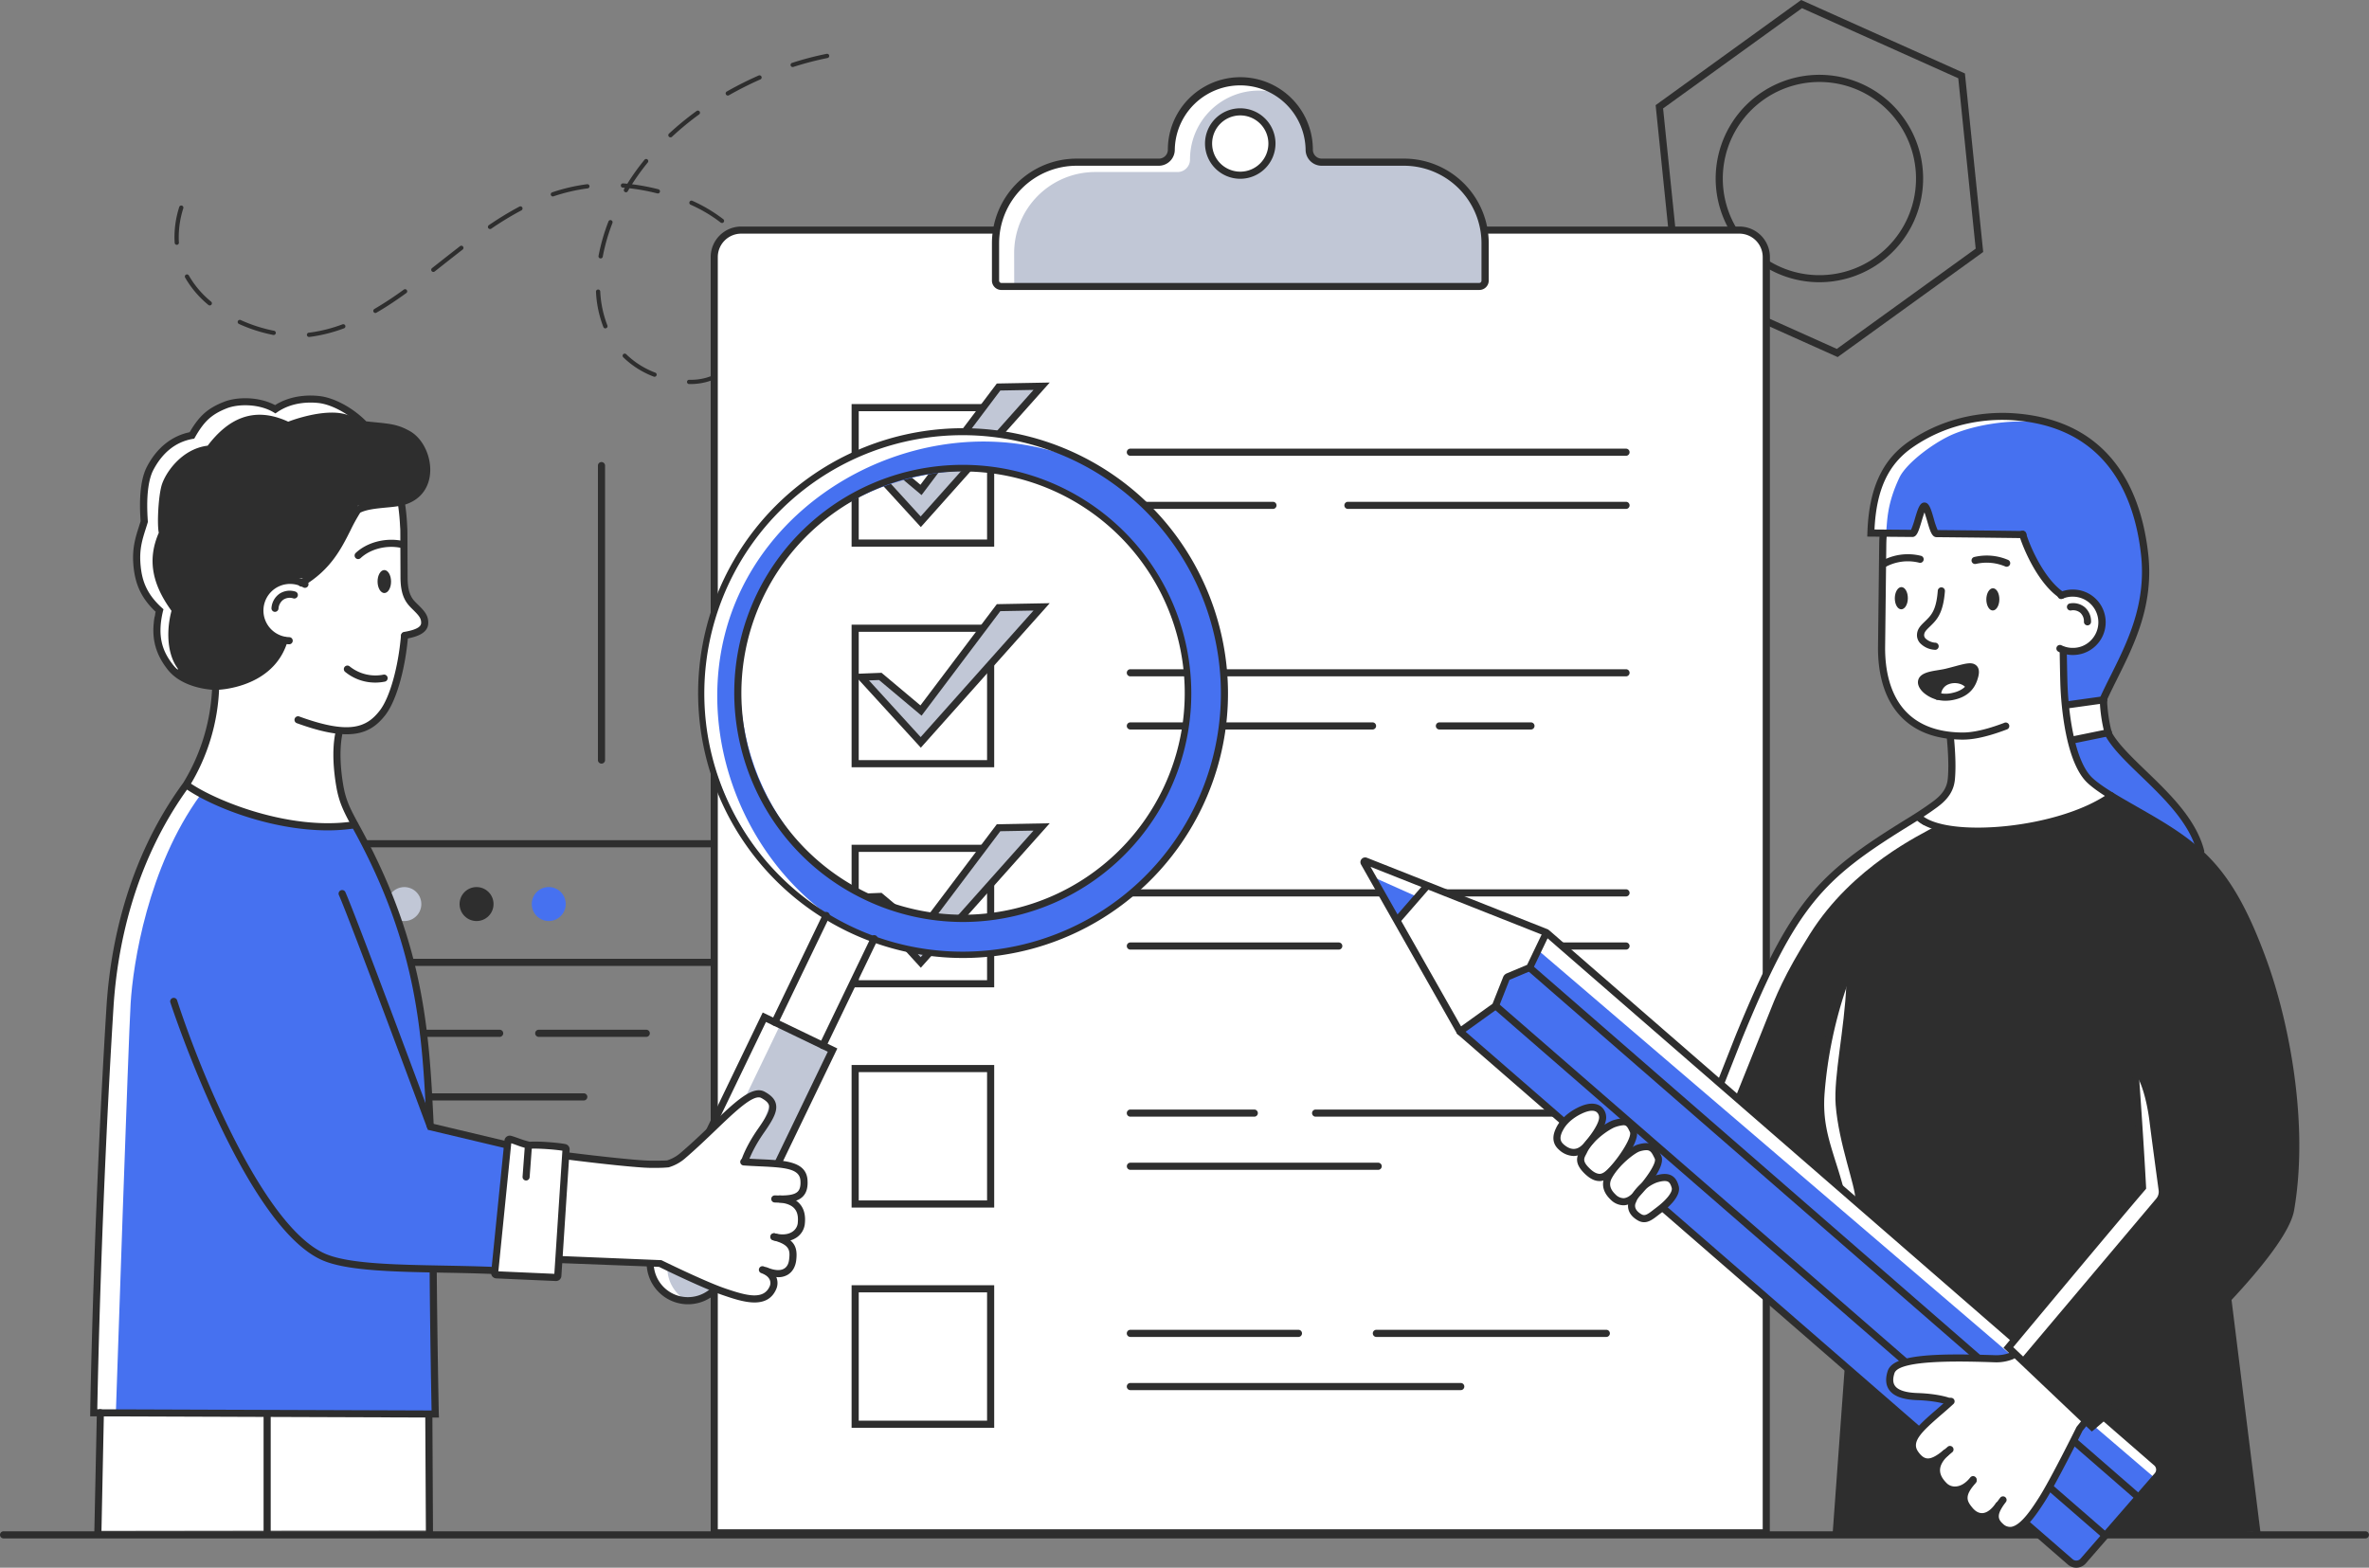
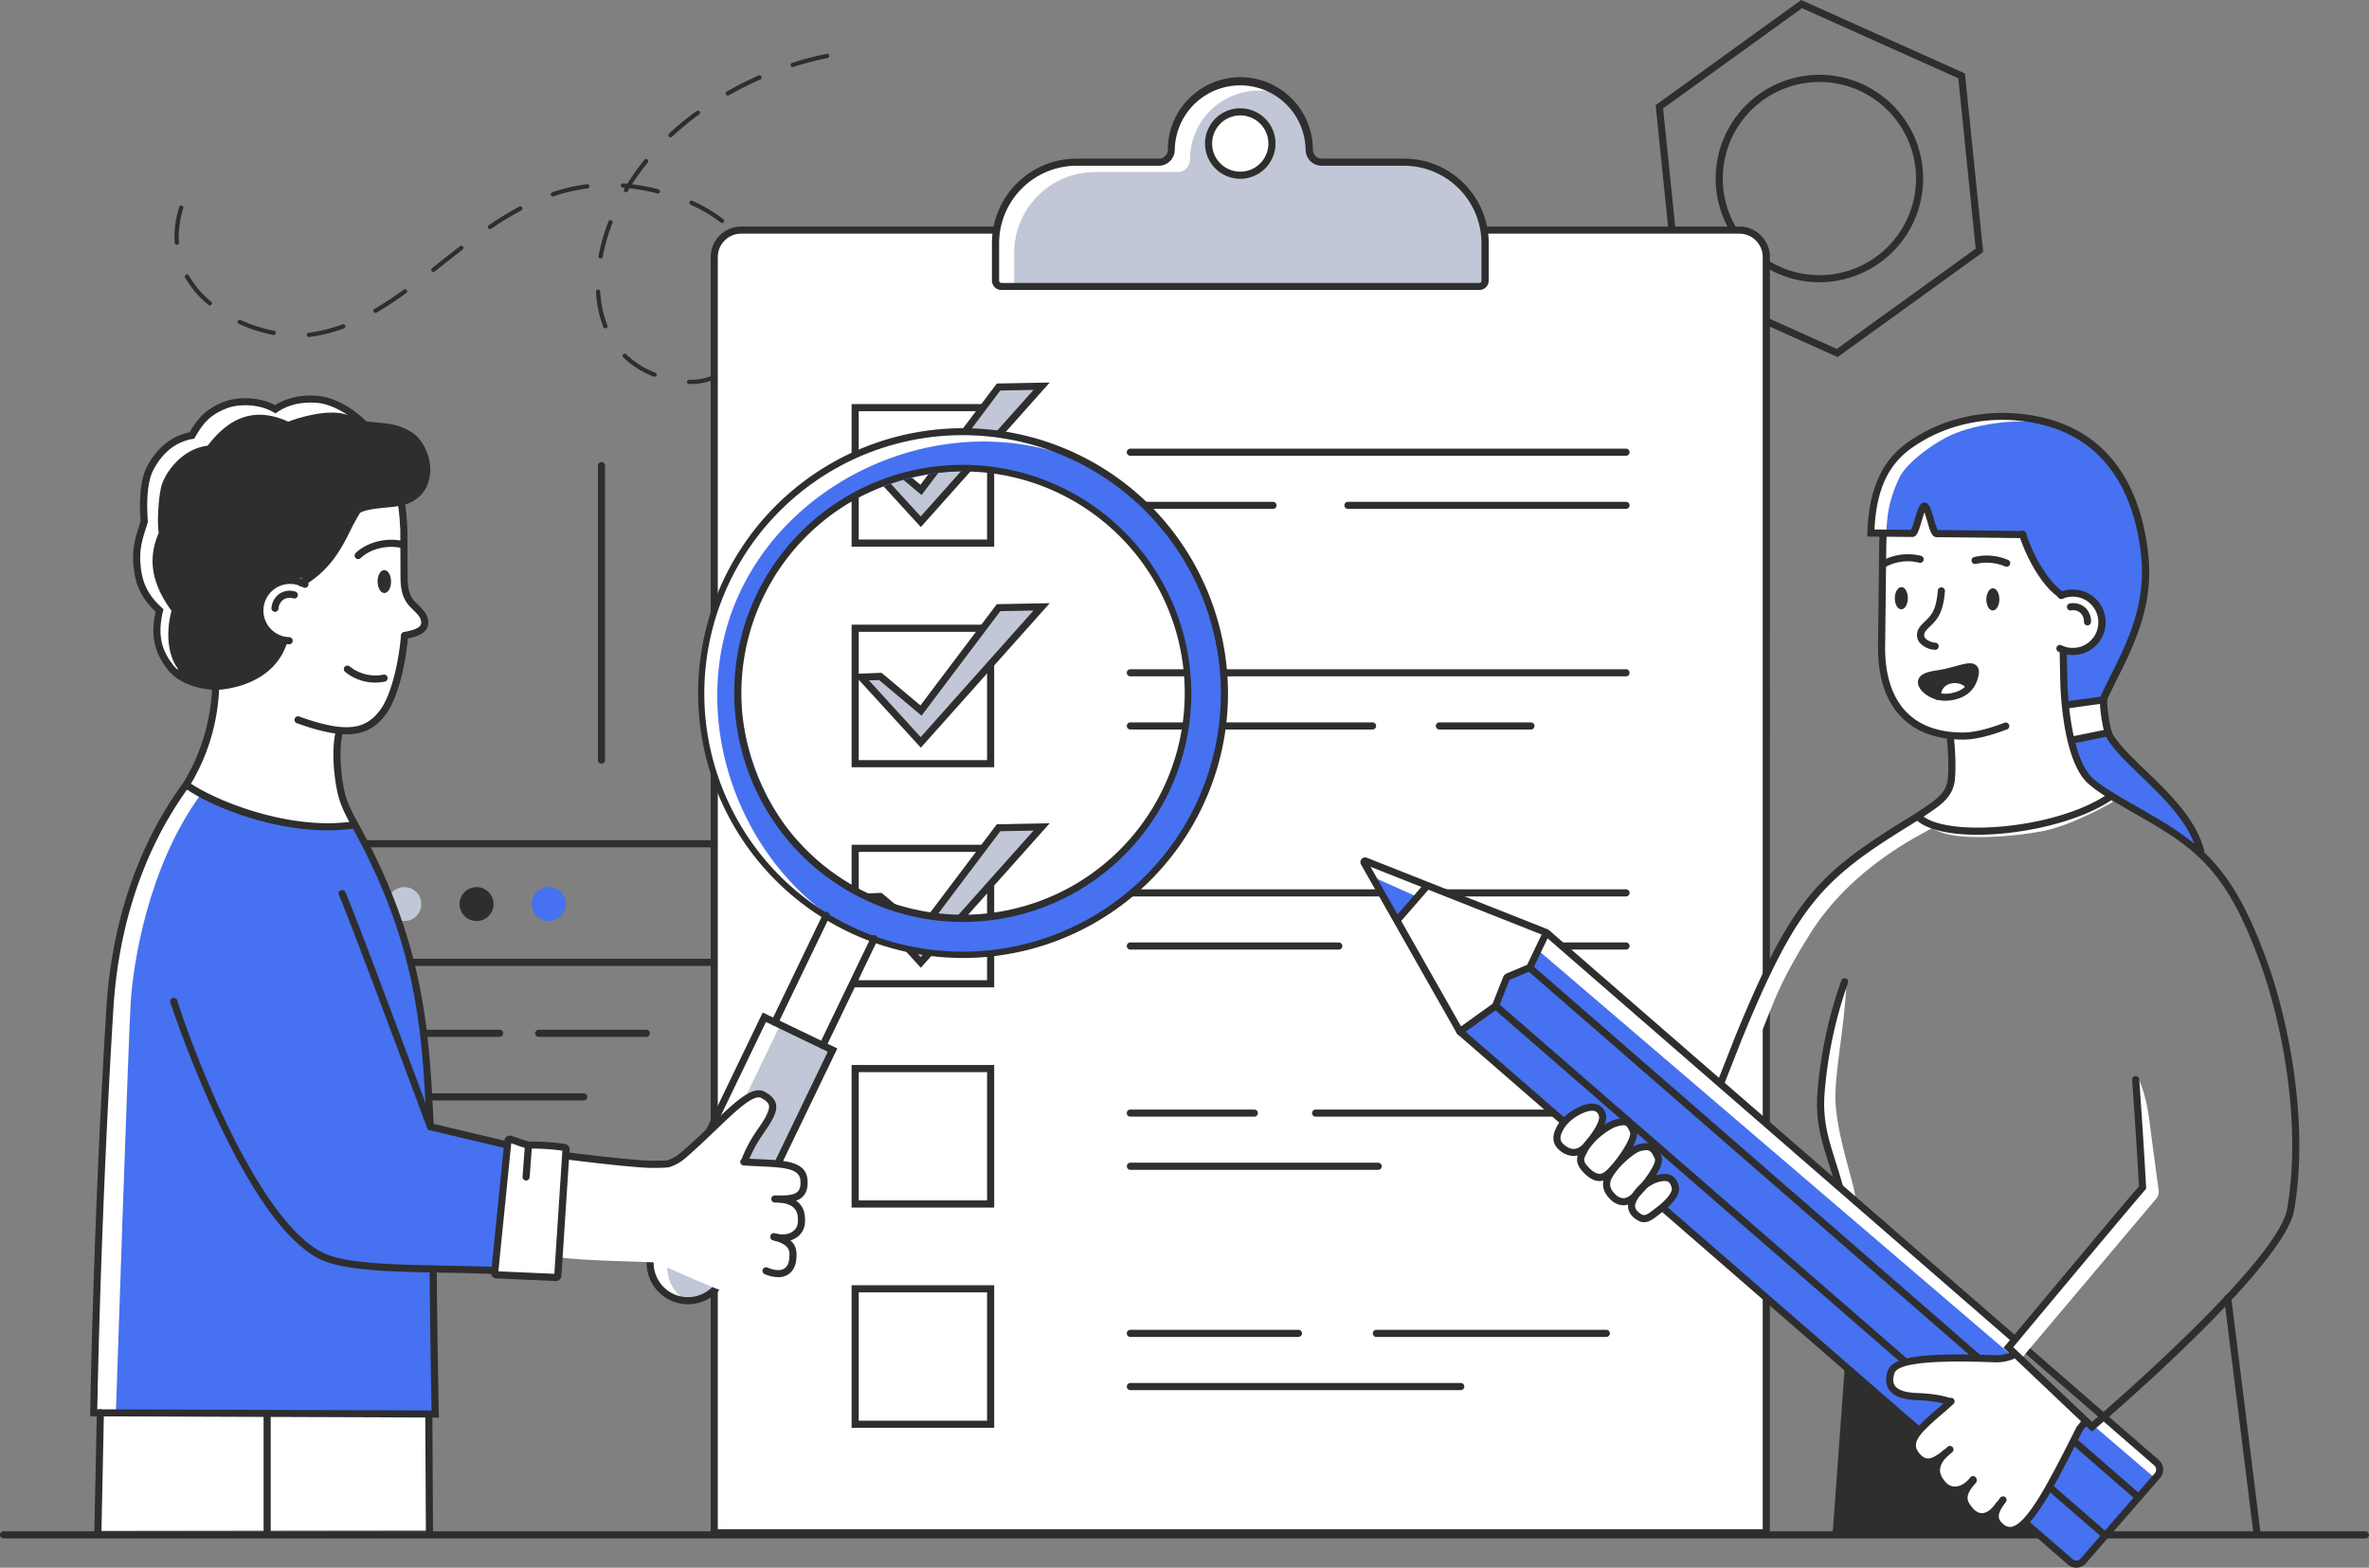
<svg xmlns="http://www.w3.org/2000/svg" viewBox="0 0 1329.02 879.63">
  <rect x="0" y="0" width="1329.02" height="879.63" fill="#808080" stroke="none" />
  <defs>
    <style>.cls-1{fill:#2e2e2e;}.cls-2{fill:#4671f0;}.cls-3{fill:#fff;}.cls-4{fill:#c1c7d6;}</style>
  </defs>
  <g id="图层_2" data-name="图层 2">
    <g id="illustration">
      <g id="scene_6" data-name="scene 6">
        <path class="cls-1" d="M362.56,581.79H302.24a2,2,0,0,1,0-4h60.32a2,2,0,0,1,0,4Z" />
        <path class="cls-1" d="M280.31,581.79H212.85a2,2,0,1,1,0-4h67.46a2,2,0,0,1,0,4Z" />
        <path class="cls-1" d="M327.5,617.47H212.85a2,2,0,1,1,0-4H327.5a2,2,0,0,1,0,4Z" />
        <circle class="cls-1" cx="267.35" cy="507.27" r="9.53" transform="translate(-280.39 337.62) rotate(-45)" />
        <circle class="cls-2" cx="307.83" cy="507.27" r="9.53" transform="translate(-59.67 41.41) rotate(-7.02)" />
        <path class="cls-1" d="M415.27,542H189.75a2,2,0,0,1,0-4H415.27a2,2,0,1,1,0,4Z" />
        <path class="cls-1" d="M517.76,862.07a2,2,0,0,1-2-2V475.44H130.6v172a2,2,0,0,1-4,0v-176H519.76V860.08A2,2,0,0,1,517.76,862.07Z" />
        <path class="cls-1" d="M387.64,215.49h-1.07a1.2,1.2,0,0,1,.08-2.4A31.47,31.47,0,0,0,404.89,208a1.2,1.2,0,0,1,1.26,2A34.6,34.6,0,0,1,387.64,215.49Zm-20.46-4.09a1.12,1.12,0,0,1-.43-.08,49.69,49.69,0,0,1-17.11-10.86,1.19,1.19,0,1,1,1.67-1.7,47.37,47.37,0,0,0,16.3,10.33,1.19,1.19,0,0,1-.43,2.31Zm52.19-15.29a1.14,1.14,0,0,1-.63-.18,1.2,1.2,0,0,1-.38-1.65,51.42,51.42,0,0,0,7-18.07,1.18,1.18,0,0,1,1.39-1,1.21,1.21,0,0,1,1,1.39,54.15,54.15,0,0,1-7.3,18.91A1.21,1.21,0,0,1,419.37,196.11Zm-246-7.05a1.19,1.19,0,0,1-1.19-1.07,1.2,1.2,0,0,1,1.06-1.32c.69-.07,1.36-.15,2-.26a83.08,83.08,0,0,0,17-4.46,1.2,1.2,0,0,1,.84,2.24,86.51,86.51,0,0,1-17.44,4.59c-.7.11-1.41.2-2.14.28Zm-19.85-1.12a.93.93,0,0,1-.23,0,86.58,86.58,0,0,1-19.21-6.16,1.2,1.2,0,1,1,1-2.18,84.62,84.62,0,0,0,18.68,6,1.19,1.19,0,0,1-.23,2.36Zm186.09-3.68a1.2,1.2,0,0,1-1.11-.75,63,63,0,0,1-4.15-19.81,1.19,1.19,0,0,1,1.13-1.25,1.18,1.18,0,0,1,1.26,1.13,60.78,60.78,0,0,0,4,19,1.18,1.18,0,0,1-.67,1.55A1.11,1.11,0,0,1,339.62,184.26Zm-129-8.64a1.2,1.2,0,0,1-.61-2.23,197,197,0,0,0,16.55-10.9,1.21,1.21,0,0,1,1.67.27,1.19,1.19,0,0,1-.27,1.67c-6.06,4.39-11.54,8-16.74,11A1.2,1.2,0,0,1,210.6,175.62Zm-92.93-4.24a1.2,1.2,0,0,1-.76-.27,55.91,55.91,0,0,1-13.11-15.44,1.2,1.2,0,0,1,2.08-1.18,53.47,53.47,0,0,0,12.56,14.78,1.19,1.19,0,0,1,.15,1.69A1.18,1.18,0,0,1,117.67,171.38ZM426.3,157.81a1.19,1.19,0,0,1-1.17-1A50.82,50.82,0,0,0,417.64,139a1.19,1.19,0,1,1,2-1.32,53.13,53.13,0,0,1,7.84,18.69,1.21,1.21,0,0,1-.93,1.42Zm-183.19-5.23a1.18,1.18,0,0,1-.94-.46,1.2,1.2,0,0,1,.2-1.68l4.21-3.32c3.81-3,7.64-6,11.51-9a1.2,1.2,0,0,1,1.67.22,1.19,1.19,0,0,1-.22,1.68c-3.85,3-7.67,6-11.48,9l-4.21,3.32A1.15,1.15,0,0,1,243.11,152.58ZM337,145a.82.82,0,0,1-.22,0,1.19,1.19,0,0,1-1-1.39,109.36,109.36,0,0,1,5.57-19.35,1.18,1.18,0,0,1,1.55-.68,1.2,1.2,0,0,1,.68,1.55A107.06,107.06,0,0,0,338.15,144,1.19,1.19,0,0,1,337,145ZM99.14,137.37A1.19,1.19,0,0,1,98,136.26c-.08-1.11-.12-2.25-.12-3.39a56.14,56.14,0,0,1,2.67-16.71,1.17,1.17,0,0,1,1.49-.79,1.2,1.2,0,0,1,.79,1.5,54,54,0,0,0-2.56,16c0,1.09,0,2.16.11,3.22a1.2,1.2,0,0,1-1.11,1.28Zm175.79-8.85a1.19,1.19,0,0,1-.67-2.18,178.24,178.24,0,0,1,17.14-10.42,1.18,1.18,0,0,1,1.61.5,1.2,1.2,0,0,1-.5,1.62,178.56,178.56,0,0,0-16.91,10.27A1.18,1.18,0,0,1,274.93,128.52ZM405,125.09a1.2,1.2,0,0,1-.74-.25,82.29,82.29,0,0,0-16.88-10,1.2,1.2,0,0,1,1-2.18A85.18,85.18,0,0,1,405.77,123a1.2,1.2,0,0,1-.73,2.14Zm-94.83-14.85a1.21,1.21,0,0,1-1.14-.82,1.19,1.19,0,0,1,.76-1.51,102.07,102.07,0,0,1,19.59-4.55,1.23,1.23,0,0,1,1.33,1,1.18,1.18,0,0,1-1,1.34,100.62,100.62,0,0,0-19.13,4.44A1.06,1.06,0,0,1,310.21,110.24Zm58.87-1.72a1,1,0,0,1-.29,0,114.75,114.75,0,0,0-15.6-2.88c-.34.57-.69,1.15-1,1.73a1.2,1.2,0,0,1-2.07-1.2l.46-.8-1.21-.09a1.2,1.2,0,0,1,.18-2.39c.8.06,1.61.13,2.41.21a129.21,129.21,0,0,1,9.64-13.44,1.18,1.18,0,0,1,1.68-.18,1.2,1.2,0,0,1,.17,1.69,125,125,0,0,0-8.84,12.22,118.92,118.92,0,0,1,14.79,2.81,1.2,1.2,0,0,1-.3,2.36Zm7.08-31.46a1.18,1.18,0,0,1-.87-.38,1.21,1.21,0,0,1,.06-1.7,168.11,168.11,0,0,1,15.52-12.73,1.2,1.2,0,0,1,1.41,1.94A161.82,161.82,0,0,0,377,76.74,1.21,1.21,0,0,1,376.16,77.06Zm32.17-23.45a1.2,1.2,0,0,1-.59-2.24,194.71,194.71,0,0,1,17.91-9,1.2,1.2,0,0,1,1.58.62,1.19,1.19,0,0,1-.61,1.57,195,195,0,0,0-17.69,8.91A1.2,1.2,0,0,1,408.33,53.61Zm36.44-16a1.19,1.19,0,0,1-.37-2.33,176.45,176.45,0,0,1,19.42-5.08,1.21,1.21,0,0,1,1.4.94,1.19,1.19,0,0,1-.93,1.41,176.75,176.75,0,0,0-19.16,5A1.13,1.13,0,0,1,444.77,37.57Z" />
        <path class="cls-1" d="M1030.94,200.35l-91.88-41.21L928.82,59l81.63-59,91.88,41.22,10.25,100.17ZM942.8,156.44l87.67,39.33,77.9-56.26-9.77-95.6L1010.92,4.58,933,60.84Z" />
        <path class="cls-1" d="M1020.61,158.36A58.19,58.19,0,1,1,1073.78,124h0A58.27,58.27,0,0,1,1020.61,158.36ZM1020.78,46a54.2,54.2,0,1,0,49.37,76.38h0A54.2,54.2,0,0,0,1020.78,46Z" />
        <path class="cls-3" d="M976.43,129.11H416.48a15.12,15.12,0,0,0-15.12,15.12V860.08H991.55V144.23A15.12,15.12,0,0,0,976.43,129.11Z" />
        <path class="cls-1" d="M992.88,862.07H398.7V144.23a17.14,17.14,0,0,1,17.12-17.12h560a17.14,17.14,0,0,1,17.11,17.12Zm-590.19-4h586.2V144.23a13.14,13.14,0,0,0-13.12-13.13H415.82a13.14,13.14,0,0,0-13.13,13.13Z" />
        <path class="cls-1" d="M912.2,379.51H634.14a2,2,0,0,1,0-4H912.2a2,2,0,1,1,0,4Z" />
        <path class="cls-1" d="M557.75,306.73h-80v-80h80Zm-76-4h72v-72h-72Z" />
        <polygon class="cls-4" points="560.23 217.21 516.68 274.92 493.87 255.75 483.13 256.18 516.57 292.77 584.38 216.76 560.23 217.21" />
        <path class="cls-1" d="M516.59,295.75l-37.82-41.39,15.79-.63L516.36,272l42.86-56.81,29.69-.55ZM487.5,258l29,31.78,63.31-71-18.63.34L517,277.79l-23.83-20Z" />
        <path class="cls-1" d="M557.75,430.51h-80v-80h80Zm-76-4h72v-72h-72Z" />
        <polygon class="cls-4" points="560.23 340.98 516.68 398.69 493.87 379.53 483.13 379.96 516.57 416.55 584.38 340.54 560.23 340.98" />
        <path class="cls-1" d="M516.59,419.53l-37.82-41.39,15.79-.63,21.8,18.3L559.22,339l29.69-.55ZM487.5,381.78l29,31.8,63.31-71-18.63.34L517,401.57l-23.83-20Z" />
        <path class="cls-1" d="M557.75,554h-80V474h80Zm-76-4h72V478h-72Z" />
        <polygon class="cls-4" points="560.23 464.47 516.68 522.18 493.87 503.01 483.13 503.44 516.57 540.03 584.38 464.02 560.23 464.47" />
        <path class="cls-1" d="M516.59,543l-37.82-41.39,15.79-.63,21.8,18.31,42.86-56.8,29.69-.56ZM487.5,505.27l29,31.79,63.31-71-18.63.34L517,525.05l-23.83-20Z" />
        <path class="cls-1" d="M912.2,255.74H634.14a2,2,0,0,1,0-4H912.2a2,2,0,1,1,0,4Z" />
        <path class="cls-1" d="M714.13,285.56h-80a2,2,0,0,1,0-4h80a2,2,0,0,1,0,4Z" />
        <path class="cls-1" d="M770,409.33H634.14a2,2,0,0,1,0-4H770a2,2,0,1,1,0,4Z" />
        <path class="cls-1" d="M557.75,677.57h-80v-80h80Zm-76-4h72v-72h-72Z" />
        <path class="cls-4" d="M734.48,84h0a38.69,38.69,0,0,0-38.69-38.69h0A38.69,38.69,0,0,0,657.11,84h0a7,7,0,0,1-7,7H604a45.49,45.49,0,0,0-45.49,45.48v21a3.27,3.27,0,0,0,3.28,3.27H829.84a3.26,3.26,0,0,0,3.27-3.27v-21A45.48,45.48,0,0,0,787.63,91H741.45A7,7,0,0,1,734.48,84Z" />
        <path class="cls-3" d="M568.94,142a45.48,45.48,0,0,1,45.48-45.48H660.6a7,7,0,0,0,7-7,38.61,38.61,0,0,1,51.14-36.6A38.63,38.63,0,0,0,657.11,84a7,7,0,0,1-7,7H604a45.49,45.49,0,0,0-45.49,45.48v21a3.27,3.27,0,0,0,3.28,3.27h7.19Z" />
        <path class="cls-1" d="M829.84,162.7H561.75a5.28,5.28,0,0,1-5.27-5.27v-21A47.53,47.53,0,0,1,604,89h46.17a5,5,0,0,0,5-5,40.68,40.68,0,0,1,81.36,0,5,5,0,0,0,5,5h46.18a47.53,47.53,0,0,1,47.48,47.48v21A5.28,5.28,0,0,1,829.84,162.7ZM604,93a43.53,43.53,0,0,0-43.49,43.49v21a1.28,1.28,0,0,0,1.28,1.28H829.84a1.28,1.28,0,0,0,1.28-1.28v-21A43.54,43.54,0,0,0,787.63,93H741.45a9,9,0,0,1-9-9,36.7,36.7,0,0,0-73.39,0,9,9,0,0,1-9,9Z" />
        <circle class="cls-3" cx="695.79" cy="80.54" r="17.77" transform="translate(22.14 272.4) rotate(-22.5)" />
        <path class="cls-1" d="M695.79,100.31a19.77,19.77,0,1,1,19.77-19.77A19.79,19.79,0,0,1,695.79,100.31Zm0-35.55a15.78,15.78,0,1,0,15.78,15.78A15.8,15.8,0,0,0,695.79,64.76Z" />
        <path class="cls-1" d="M912.2,285.56h-156a2,2,0,0,1,0-4h156a2,2,0,1,1,0,4Z" />
        <path class="cls-1" d="M858.87,409.33H807.52a2,2,0,1,1,0-4h51.35a2,2,0,1,1,0,4Z" />
        <path class="cls-1" d="M912.2,503H634.14a2,2,0,0,1,0-4H912.2a2,2,0,1,1,0,4Z" />
        <path class="cls-1" d="M912.2,532.82H793.1a2,2,0,0,1,0-4H912.2a2,2,0,1,1,0,4Z" />
        <path class="cls-1" d="M751.05,532.82H634.14a2,2,0,0,1,0-4H751.05a2,2,0,1,1,0,4Z" />
        <path class="cls-1" d="M912.2,626.57H738.07a2,2,0,0,1,0-4H912.2a2,2,0,1,1,0,4Z" />
        <path class="cls-1" d="M703.66,626.57H634.14a2,2,0,0,1,0-4h69.52a2,2,0,0,1,0,4Z" />
        <path class="cls-1" d="M773.17,656.4h-139a2,2,0,0,1,0-4h139a2,2,0,1,1,0,4Z" />
        <path class="cls-1" d="M557.75,801.15h-80v-80h80Zm-76-4h72v-72h-72Z" />
        <path class="cls-1" d="M728.43,750.16H634.14a2,2,0,0,1,0-4h94.29a2,2,0,1,1,0,4Z" />
        <path class="cls-1" d="M901.15,750.16h-129a2,2,0,0,1,0-4h129a2,2,0,0,1,0,4Z" />
        <path class="cls-1" d="M819.49,780H634.14a2,2,0,0,1,0-4H819.49a2,2,0,0,1,0,4Z" />
        <path class="cls-1" d="M337.44,428.47a2,2,0,0,1-2-2V261.26a2,2,0,1,1,4,0V426.48A2,2,0,0,1,337.44,428.47Z" />
        <path class="cls-1" d="M1327,863.21H2a2,2,0,0,1,0-4H1327a2,2,0,1,1,0,4Z" />
        <g id="person_10" data-name="person 10">
          <path class="cls-3" d="M1077,458s12.71-8.47,15-13.58,2-14,2.25-17.08S1092.8,413,1092.8,413s-15.83-4.81-21.31-8.3-11.59-14.86-12.71-22-2.68-6.9-2.65-14.25-.34-42-.34-42l1.12-27.78h16.32l6.61-13.71,6.85,14.83,47.73.87s12.59,24.3,18.07,29.41,7.84,2.94,7.84,2.94,11.85-1.67,17.08,7.41,2.86,15.69-1,18.81-18.94,7.1-18.94,7.1.5,30.66,2.12,39.38,2.1,20.1,11.27,29.61,14.53,14.63,14.53,14.63-22.81,13.33-40,16.51-41.13,4.68-53.59,1.44S1077,458,1077,458Z" />
          <path class="cls-2" d="M1078.32,283.93l-5.61,15.35-22.93-1s2.49-24.8,7-32.9,19.53-21,30.33-24.44,31-8.21,46.68-6.71,36.64,11.21,43.62,17.94,14.33,14.2,17.2,24.17,8.47,27.29,9.09,37.64-2,31.56-5.48,39.25-18.69,38.63-18.69,38.63l4.61,21.31s22.18,22.93,29.28,30.78,11.09,11.43,14.58,19a55.87,55.87,0,0,1,4.37,12.92s-18.82-12.34-27.54-18.32-23.68-12.46-30.29-18.45-12.58-15.55-13-26.09-3.91-37.34-3.91-37.34l.42-11.34s9.72,2.5,13.46-1.49,8.61-10.74,7.42-16.46-6.67-11.05-9.09-12-14.23-2-14.23-2-11.58-12-14.72-18-7.14-14.31-7.14-14.31l-48-1-5.24-15.2Z" />
          <path class="cls-3" d="M1065.57,268c4-8.38,19.86-20.07,30.33-24.44,12.28-5.14,31-8.21,46.68-6.72a64.78,64.78,0,0,1,8.34,1.43,78.24,78.24,0,0,0-17.48-4.08c-15.7-1.5-35.89,3.23-46.68,6.71s-25.85,16.34-30.33,24.44-7,32.9-7,32.9l8.69.38C1058.87,292.38,1058.38,283.24,1065.57,268Z" />
-           <path class="cls-1" d="M1198.13,605.57s2.36,32.16,3.85,60.57c-14.82,17.2-75.27,89.74-75.27,89.74l46.86,44.43s48.86-42,81.89-78.14c16.57-18.11,28.1-36.66,29.6-43.82.88-15.32,3.07-30.93,2.31-46.32-1.87-37.51-10.27-72.89-17.93-93.75-18-49.1-33.86-63.78-64.14-79.92-5.32-2.84-21.68-10.55-21.68-10.55s-32,14.7-45.78,16.7-31.06,2-40.54.66-16-2.66-16-2.66l-5.81-4.15s-26.59,17.11-35.89,23.76-30.91,31.9-33.9,35.72-22.6,47.52-22.6,47.52l-16.61,41.88L1042,674.68l64.63,56.18,30.55,26.75,66.87,57.92,8.9,8.54-30.41,37.39,83.24-2-8.26-69-11-86.56Z" />
          <path class="cls-3" d="M1035.82,552.31c-1.08,25.51-7.2,51.76-6,67.63,1.66,21.6,11.3,46.19,11,52.83-3.32.34-10.7-10.63-10.7-10.63s-8.22-25.24-8.73-39.54,6.14-44.87,6.14-44.87Z" />
          <path class="cls-1" d="M1044.28,738.64a2,2,0,0,1-2-2c0-11.71-5.59-44.27-11.45-67-1.66-6.46-3.37-11.88-5-17.12-4.19-13.25-7.51-23.72-6.2-39.93A246.51,246.51,0,0,1,1033,550.1a2,2,0,0,1,3.77,1.31,242.36,242.36,0,0,0-13.13,61.52c-1.25,15.44,2,25.57,6,38.41,1.6,5,3.41,10.76,5.1,17.32,5.91,23,11.54,56,11.56,68a2,2,0,0,1-2,2Z" />
          <polygon class="cls-1" points="1037.52 770.36 1030.11 860.08 1142 861.21 1037.52 770.36" />
          <path class="cls-3" d="M1160.25,395.27l18.32-1.81,2.74,17.45s-19.19,3.18-19.19,3S1158.88,398.08,1160.25,395.27Z" />
          <path class="cls-3" d="M991.46,571.17c4.86-12.28,9.21-23.66,23.93-47.11,23.92-38.13,62.7-55.93,69.9-60.15-3.9-.67-6.27-1.16-6.27-1.16l-5.81-4.15s-26.59,17.11-35.89,23.76S1010,514.06,1007,517.88s-26.16,47.72-26.16,47.72l-16.61,41.87,9.68,7.44S987.12,582.13,991.46,571.17Z" />
          <path class="cls-1" d="M1095.54,391.41c6.53-1.35,10.12-4.73,11.77-9.61,1.25-3.74,1.21-5.73-.44-6.63-2.08-1.15-7,.71-14.68,2.6-5.57,1.37-13.82,1.31-14.21,5.5C1077.64,386.87,1085.18,393.56,1095.54,391.41Z" />
          <path class="cls-3" d="M1104.34,384.5c-4.1-4-15.53-3.9-16.71,5.4C1094.64,391.18,1102.69,387.27,1104.34,384.5Z" />
          <path class="cls-1" d="M1091.49,393.18a18.55,18.55,0,0,1-12.27-4.45c-2.24-2-3.41-4.29-3.23-6.3.44-4.66,6.22-5.6,11.31-6.42,1.53-.25,3-.49,4.41-.83,1.79-.44,3.43-.88,4.91-1.28,5.56-1.49,8.91-2.39,11.21-1.13,3.71,2.05,2.12,6.75,1.37,9-2,5.84-6.43,9.52-13.25,10.93h0A21.92,21.92,0,0,1,1091.49,393.18Zm4-2.42h0Zm9.65-14.62a41.73,41.73,0,0,0-7.53,1.61c-1.52.41-3.18.85-5,1.3-1.46.36-3.1.63-4.73.89-3.3.54-7.83,1.27-8,2.86,0,.47.42,1.64,1.9,3a15.38,15.38,0,0,0,13.27,3.05h0c5.49-1.14,8.75-3.78,10.28-8.3.81-2.42,1-4,.49-4.25A1.53,1.53,0,0,0,1105.19,376.14Z" />
          <path class="cls-1" d="M1087,392.7a2,2,0,0,1-2-1.93,10.51,10.51,0,0,1,6.93-10.63c5-1.86,10.93-.53,13.9,3.09a2,2,0,1,1-3.08,2.53c-1.88-2.29-6.1-3.14-9.41-1.88a6.49,6.49,0,0,0-4.36,6.76,2,2,0,0,1-1.92,2.06Z" />
          <path class="cls-1" d="M1101.07,415h-.5c-16.21-.18-28.52-5.47-36.6-15.73-7-8.87-10.57-21.51-10.39-36.58l.66-57.27c0-2.28.15-4.4.36-6.31a2,2,0,0,1,2.19-1.77,2,2,0,0,1,1.77,2.2c-.19,1.78-.3,3.77-.33,5.93l-.66,57.27c-.17,14.14,3.13,25.92,9.54,34.06,7.29,9.27,18.56,14.05,33.5,14.21,2.3,0,9.27.11,23.73-5.4a2,2,0,1,1,1.42,3.72C1112.68,414.29,1105.43,415,1101.07,415Z" />
          <path class="cls-1" d="M1162.83,367.52h-.22a18.3,18.3,0,0,1-7.86-1.86,2,2,0,0,1-.91-2.67,2,2,0,0,1,2.67-.91,14.17,14.17,0,0,0,6.14,1.45,14,14,0,0,0,10.22-4.09,14.38,14.38,0,0,0-9.88-24.65,13.65,13.65,0,0,0-5.73,1.11,2,2,0,1,1-1.54-3.67,18,18,0,0,1,7.32-1.43,18.36,18.36,0,0,1-.21,36.72Z" />
          <path class="cls-1" d="M1171.09,350.9h0a2,2,0,0,1-2-2,6.43,6.43,0,0,0-2.08-5.11,6.32,6.32,0,0,0-5.29-1.24,2,2,0,0,1-.7-3.92,10.22,10.22,0,0,1,8.59,2.13,10.45,10.45,0,0,1,3.47,8.24A2,2,0,0,1,1171.09,350.9Z" />
          <path class="cls-1" d="M1070.31,335.7c0,3.44-1.71,6.21-3.73,6.19s-3.62-2.84-3.58-6.28,1.71-6.21,3.72-6.19S1070.35,332.26,1070.31,335.7Z" />
          <path class="cls-1" d="M1056.13,318.75a2,2,0,0,1-1-3.71,30.46,30.46,0,0,1,22.41-3.2,2,2,0,1,1-1,3.86,26.27,26.27,0,0,0-19.37,2.76A1.91,1.91,0,0,1,1056.13,318.75Z" />
          <path class="cls-1" d="M1114.34,336.27c0,3.44,1.57,6.25,3.59,6.27s3.68-2.75,3.72-6.19-1.56-6.25-3.58-6.27S1114.38,332.83,1114.34,336.27Z" />
          <path class="cls-1" d="M1125.74,318a2,2,0,0,1-.79-.16,26.69,26.69,0,0,0-16.43-1.43,2,2,0,0,1-2.42-1.45,2,2,0,0,1,1.45-2.42,30.43,30.43,0,0,1,19,1.63,2,2,0,0,1-.78,3.83Z" />
          <path class="cls-1" d="M1085.39,364.6a12.4,12.4,0,0,1-7.6-3.15,6.67,6.67,0,0,1-2.35-4.71c-.1-3.64,1.94-5.62,4.31-7.92.68-.66,1.43-1.38,2.2-2.22,2.62-2.85,4.49-6.51,5.16-15.18a2,2,0,1,1,4,.3c-.8,10.39-3.46,14.59-6.2,17.58-.83.9-1.63,1.68-2.37,2.39-2.18,2.12-3.14,3.13-3.09,4.94a2.86,2.86,0,0,0,1.06,1.88,9.12,9.12,0,0,0,5,2.11,2,2,0,0,1,.22,4Z" />
          <path class="cls-1" d="M965.79,608.56a2.06,2.06,0,0,1-.73-.14,2,2,0,0,1-1.13-2.59l9.72-24.68c31.07-75.67,45.63-90.42,94.41-120.67l1.11-.69c3.29-2,9.39-5.76,15.41-10.22,5.25-3.89,7.68-7.68,8.14-12.68.53-5.75.35-13.22-.55-22.82a2,2,0,0,1,4-.37c.92,9.85,1.1,17.56.55,23.56-.56,6.15-3.56,10.94-9.73,15.51s-12.37,8.37-15.7,10.42l-1.1.68c-47.89,29.7-62.19,44.21-92.81,118.77l-9.71,24.65A2,2,0,0,1,965.79,608.56Z" />
          <path class="cls-1" d="M1109.28,468.38c-14.88,0-27.5-2.49-33.75-7.93a2,2,0,0,1,2.62-3c14.54,12.65,76.61,7.67,105-12.41a2,2,0,1,1,2.3,3.25C1167.64,460.89,1135.08,468.38,1109.28,468.38Z" />
          <path class="cls-1" d="M1264.4,862.15s-12.54-100.7-16.61-133.52a2,2,0,0,1,1.73-2.23,2,2,0,0,1,2.23,1.74c4.07,32.82,16.61,133.52,16.61,133.52Z" />
          <path class="cls-1" d="M1030.11,862.07H1030a2,2,0,0,1-1.84-2.14l9-123.59a2,2,0,1,1,4,.28l-9,123.6A2,2,0,0,1,1030.11,862.07Z" />
          <path class="cls-1" d="M1156.66,335.93a2,2,0,0,1-1.1-.32c-11.66-7.68-20-26.34-22.73-35.13a2,2,0,1,1,3.81-1.19c3,9.67,11.17,26.44,21.11,33a2,2,0,0,1,.57,2.76A2,2,0,0,1,1156.66,335.93Z" />
          <path class="cls-1" d="M1234.46,479.7a2,2,0,0,1-1.93-1.51c-4.14-16.41-18.62-30.38-31.39-42.69-8.21-7.91-16-15.39-20-22.62-2.21-6.71-3.47-18.24-3-21.33l.16-.55c1.84-4,3.87-8.14,6-12.32,9.33-18.77,19.9-40,16.81-67.63-3.62-32.25-19-71.48-71.54-75.23-11.73-.84-34.72,0-56.64,15.23-13.65,9.46-20.27,23.72-21.33,46.06l20.51.17a45.92,45.92,0,0,0,2.12-6.14c1.72-5.71,2.75-9.17,5.37-9.17h0c2.63,0,3.63,3.44,5.27,9.11a43.5,43.5,0,0,0,2.17,6.34c19.68.18,38,.39,47.82.53a2,2,0,0,1,0,4h0c-9.92-.14-28.51-.35-48.42-.54-2.66,0-3.67-3.48-5.33-9.21-.42-1.43-1-3.31-1.47-4.71-.54,1.45-1.13,3.42-1.55,4.81-1.74,5.79-2.7,9-5.25,9h0l-25.3-.22.07-2c.78-24.56,8.12-40.85,23.12-51.25,22.91-15.9,46.92-16.79,59.2-15.93,55.31,3.95,71.43,45,75.21,78.77,3.23,28.75-7.63,50.58-17.2,69.84-2,4.05-4,8-5.77,11.92-.23,2.79.86,13.09,2.75,18.92,3.61,6.36,11.15,13.64,19.14,21.34,13.16,12.68,28.07,27.07,32.49,44.59a2,2,0,0,1-1.45,2.42A2.05,2.05,0,0,1,1234.46,479.7Z" />
          <path class="cls-2" d="M1168.64,875.88a5.13,5.13,0,0,1-7.23.51L819.35,579.08a.37.37,0,0,1,0-.58L766,484l101.28,39.76a.37.37,0,0,1,.59-.14L1134.11,755l-.44,7.16,39.76,37.48,7.06-4.32L1209,820.1a6.11,6.11,0,0,1,.6,8.61Z" />
          <path class="cls-1" d="M1181,863.52a1.94,1.94,0,0,1-1.31-.5L838,566.05a2,2,0,1,1,2.61-3l341.68,297a2,2,0,0,1-1.31,3.5Z" />
          <path class="cls-3" d="M1208.52,819.66l-29.27-25.33c-2.23,1.94-3.14,8.26-7.13,4.8-8.23-7.11-31.35-31.86-41.32-40.48-2.31-2,5.14-1.78,2.76-3.84C1032.49,667.39,865,522.56,864.93,522.72L766.4,482.1l3.86,10,91.89,41.08a.38.38,0,0,1,.59-.14l345.64,295.85,2.44-2.81C1213,823.51,1211.07,821.87,1208.52,819.66Z" />
          <path class="cls-1" d="M1199.37,841.87a2,2,0,0,1-1.31-.49L857.13,544.74a2,2,0,0,1,2.62-3l340.92,296.63a2,2,0,0,1-1.3,3.5Z" />
          <path class="cls-1" d="M1159.44,397.58a2,2,0,0,1-.27-4l20.59-2.87a2,2,0,1,1,.55,3.95l-20.59,2.87Z" />
          <path class="cls-1" d="M1163.06,417.14a2,2,0,0,1-.4-3.95l19.58-4a2,2,0,1,1,.79,3.91l-19.57,4A1.87,1.87,0,0,1,1163.06,417.14Z" />
          <polygon class="cls-3" points="867.51 524.86 858.44 542.51 845.98 547.99 838.84 564.27 819.73 577.23 784.44 514.8 799.89 497.12 867.51 524.86" />
          <path class="cls-1" d="M819,580.77a2,2,0,0,1-1.74-1l-53.71-94.69a2.66,2.66,0,0,1,3.29-3.79l101.41,40.13a2,2,0,0,1-1.47,3.71l-97.9-38.74,51.85,91.41a2,2,0,0,1-.75,2.72A2,2,0,0,1,819,580.77Z" />
          <path class="cls-1" d="M784,518.12a2,2,0,0,1-1.3-.49,2,2,0,0,1-.2-2.81l16.3-18.75a2,2,0,0,1,3,2.62l-16.3,18.75A2,2,0,0,1,784,518.12Z" />
          <path class="cls-1" d="M1164.77,879.63a7.14,7.14,0,0,1-4.67-1.73h0L817.33,580l-.1-1.24a2.37,2.37,0,0,1,1-1.83l19.09-13.71,5.89-14.83a3.7,3.7,0,0,1,2.07-2.21l11.44-4.81L866,522l1.93-.4,1.33.53,341.87,297.14a7.13,7.13,0,0,1,.71,10l-41.65,47.91A7.07,7.07,0,0,1,1164.77,879.63Zm-2-4.74a3.14,3.14,0,0,0,4.41-.31l41.65-47.92a3.12,3.12,0,0,0-.31-4.41L868.2,526.5l-8.57,17.91-12.81,5.4-6.26,15.92-18.35,13.19ZM820.65,577.56l0,0Z" />
          <path class="cls-3" d="M1093.74,786.48s-21.06,13.91-19.8,22-.56,9.17,4.85,10.55,8.69-1.11,8.69-1.11-3.7,8.88.81,12.82,8.69,5.94,11.07,4.76,3.84-2,3.84-2-3.57,5.2-.47,9.72,6.24,7.63,8.46,7.05a75,75,0,0,0,7.74-3.2s-1.1,7.23,3,8.51,8.75,3.7,13.93-1.31,31.2-52.33,32-54c.13-.3,3.13.36,1.7-1.83-7-10.7-37.06-37.12-39-38-1-.43.32,3.69-4.85,1.27-.67-.31-17.48,3-22.46,1.6-13.89-3.83-44,1.79-43.2,8.69,1.31,11.47,13.11,10.74,21.77,11.7A56,56,0,0,1,1093.74,786.48Z" />
          <path class="cls-1" d="M1093.74,788.47a2,2,0,0,1-.75-.15c-.06,0-5.78-2.31-17.34-2.69-8.12-.28-13.3-2.17-15.84-5.78-1.91-2.73-2.18-6.29-.8-10.58,2.9-9,24.25-10.08,60.12-8.87a21.37,21.37,0,0,0,8.44-1.36,16.05,16.05,0,0,0,4.44-3.79,2,2,0,0,1,3.14,2.46,19.9,19.9,0,0,1-5.83,4.92,25.11,25.11,0,0,1-10.32,1.76c-16-.54-53.64-1.8-56.19,6.1-1,3.08-.91,5.4.27,7.07,1.74,2.48,6,3.86,12.7,4.08,12.39.42,18.47,2.89,18.73,3a2,2,0,0,1-.77,3.83Z" />
          <path class="cls-1" d="M1127.57,860.75a9.67,9.67,0,0,1-6.47-2.67c-6.65-5.85-3.39-12,1.13-17.82a2,2,0,0,1,3.14,2.46c-5.39,6.92-4.78,9.6-1.63,12.37a5.57,5.57,0,0,0,4.53,1.63c5.57-.79,11.85-10.6,15.6-16.45,6.5-10.17,20.87-39.15,21-39.44l.23-.37,3.69-4.56,2.93,2.73-3.38,4.17c-1.39,2.8-14.72,29.6-21.13,39.62-5.58,8.7-11.59,17.29-18.41,18.24A8.86,8.86,0,0,1,1127.57,860.75Z" />
          <path class="cls-1" d="M1081.59,822.32a8.59,8.59,0,0,1-1.13-.08c-2.87-.38-5.4-2.22-7.72-5.62-5.93-8.68,3-16.5,13.45-25.55,2.21-1.93,4.54-4,6.87-6.1a2,2,0,1,1,2.7,2.93c-2.36,2.18-4.71,4.22-7,6.17-10.67,9.29-16.52,14.82-12.78,20.3,1.65,2.41,3.27,3.7,5,3.92,2.9.4,6.53-2.11,11.45-6.28a2,2,0,1,1,2.58,3C1090.49,818.89,1086.05,822.32,1081.59,822.32Z" />
          <path class="cls-1" d="M1096.83,838.11a10.5,10.5,0,0,1-7.45-3c-1.38-1.4-5.05-5.13-5-10.34.07-3.69,2-7.34,5.7-10.88a2,2,0,0,1,2.82.08,2,2,0,0,1-.07,2.81c-2.92,2.77-4.42,5.48-4.46,8.06-.05,3.13,2,5.64,3.82,7.47a6.51,6.51,0,0,0,5,1.75c2.86-.16,5.71-1.94,8.25-5.17a2,2,0,0,1,3.13,2.47c-4.12,5.24-8.34,6.52-11.16,6.68Z" />
          <path class="cls-1" d="M1111.87,853a11,11,0,0,1-8.3-4.28c-4.77-5.67-6-10.64,1.86-19.31a2,2,0,1,1,3,2.68c-6.7,7.41-5,10.17-1.76,14.06,1.16,1.38,3.08,3,5.54,2.86s5.1-2.09,7.48-5.64a2,2,0,0,1,3.31,2.22c-3.92,5.85-7.91,7.25-10.57,7.4Z" />
          <path class="cls-3" d="M1199.74,605.48c2.49,4.9,4.9,13.79,6.15,23.76,1,8.21,4.07,30.88,5.12,38.64a6,6,0,0,1-1.37,4.7l-75.5,89.55-5.85-5.65,73.65-90.84Z" />
          <path class="cls-1" d="M1173.49,803.23l-49.51-47,1.2-1.43c.6-.72,59.26-71.11,74.77-89.16-1.48-27.87-3.79-59.4-3.81-59.72a2,2,0,0,1,1.84-2.14,2,2,0,0,1,2.14,1.85c0,.32,2.37,32.49,3.85,60.6l0,.8-.52.61c-13.48,15.65-65.47,78-74,88.27l44.2,41.92c12.35-10.63,104.48-90.71,109.45-119.62,8.36-48.65-3.13-105.3-15.52-139-17.72-48.26-33.63-61.66-63.27-78.89q-4-2.35-7.81-4.49c-11-6.31-19.72-11.3-25.26-16.39-12.6-11.57-14.92-44.46-15.33-54.27-.21-5-.42-19.59-.43-20.21a2,2,0,0,1,2-2,1.88,1.88,0,0,1,2,2c0,.15.23,15.15.44,20.1.81,19.42,4.92,43.14,14,51.5,5.22,4.8,13.75,9.68,24.55,15.87q3.77,2.14,7.84,4.5c30.48,17.73,46.84,31.49,65,81,12.56,34.2,24.21,91.67,15.71,141.1-5.54,32.24-107.81,119.44-112.16,123.14Z" />
          <path class="cls-3" d="M874.38,634.57c3.43-7.3,11.79-11.11,15-12,6.59-1.92,9.09,1.68,9.35,4.79.41,4.83-6.51,13.52-9.5,16.74s-7.83,5.41-13.67.28C871.76,641.05,873.17,637.13,874.38,634.57Z" />
          <path class="cls-3" d="M888.09,646.72c3.72-7.9,14-14.59,17.44-15.59,7.14-2.08,8-.74,10.29,4s-8.17,18.13-11.41,21.62-7.22,7.85-14.08,1.37C884.09,652.22,886.78,649.5,888.09,646.72Z" />
          <path class="cls-3" d="M902.05,661c4.11-7.7,13.51-15.12,16.93-16.12,7.15-2.08,8.55.48,10.79,5.21s-9.09,17.64-12.33,21.13-7.85,6-12.91,1.16C899.72,667.79,900.67,663.56,902.05,661Z" />
          <path class="cls-3" d="M915.62,674.57c3-7.54,10.22-11.43,13.41-12.35,6.64-1.93,9.14-.12,10.4,4.59,1.18,4.42-5.87,10.54-9.78,13.43-3.56,2.63-6.46,5.71-10.18,3.57C912.55,679.84,915.62,674.57,915.62,674.57Z" />
          <path class="cls-1" d="M882.85,648.64a12.65,12.65,0,0,1-8.27-3.54c-5.19-4.56-2.51-10.25-1.63-12.13,3.61-7.68,12.18-11.92,16.2-13.09,4.42-1.28,7.16-.3,8.68.74a7.7,7.7,0,0,1,3.22,5.8c.57,6.77-9.59,17.8-10,18.26A11.1,11.1,0,0,1,882.85,648.64Zm-8.1-14.82,1.81.85c-1.37,2.91-1.79,5.29.65,7.43,3.93,3.46,7.6,3.42,10.89-.13,3.8-4.09,9.27-11.75,9-15.22a3.84,3.84,0,0,0-1.5-2.84c-1.17-.81-3-.88-5.31-.2-2.76.8-10.59,4.33-13.71,11Z" />
          <path class="cls-1" d="M897.31,662.7c-2.61,0-5.22-1.27-8-3.88-6.1-5.76-4.9-9.49-3.14-12.8.16-.31.32-.6.46-.9,4-8.57,14.92-15.56,18.68-16.65,8.2-2.37,10.07-.4,12.65,5.06,3.3,7-11.59,23.67-11.74,23.83-2.18,2.35-4.84,5.21-8.68,5.34Zm13.49-31.33a17.39,17.39,0,0,0-4.34.93c-2.79.81-12.68,7.06-16.19,14.52h0c-.17.36-.36.71-.55,1.06-1.19,2.25-2.05,3.88,2.36,8,2,1.9,3.79,2.76,5.36,2.78,2.18-.07,4-2.08,5.84-4,5.34-5.76,12.41-16.72,11.11-19.46S912.55,631.37,910.8,631.37ZM888.46,646h0Z" />
          <path class="cls-1" d="M910.67,676.29a10.33,10.33,0,0,1-7.14-3.22c-5.9-5.62-4.33-11-2.87-13.77,4.27-8,14-15.87,18.14-17.09,8.32-2.4,10.61.91,13.15,6.27,2.64,5.58-6.81,17-12.68,23.33-2.68,2.89-5.48,4.39-8.34,4.48Zm12.91-30.93a13.82,13.82,0,0,0-3.66.68c-2.61.76-11.72,7.62-15.74,15.14h0c-1.67,3.12-1,6.06,2.1,9a6.43,6.43,0,0,0,4.53,2.13c1.75-.06,3.62-1.14,5.54-3.21,7.78-8.38,13-16.68,12-18.91C926.81,647,926.06,645.36,923.58,645.36Zm-21.16,14.88h0Z" />
          <path class="cls-1" d="M922.34,685.79a6.89,6.89,0,0,1-3.49-1c-2.84-1.63-4.61-3.69-5.26-6.13a8.1,8.1,0,0,1,.59-5.69c3.33-8.2,11-12.36,14.66-13.42,4-1.14,6.81-1.12,9,.1,2.47,1.39,3.42,4,3.92,5.89,1.51,5.64-5.94,12.17-10.52,15.55l-1.43,1.1C927.57,683.91,925.15,685.79,922.34,685.79Zm-4.61-11c-.34.62-1.71,3.76,3.11,6.53,1.86,1.07,3.26.22,6.5-2.3.48-.38,1-.77,1.5-1.15,5.93-4.39,9.64-9,9-11.32-.66-2.44-1.47-3.13-2-3.45-1.12-.64-3.12-.55-5.89.26-2.41.7-9.29,4.08-12.12,11.18Zm-1.74-1h0Z" />
        </g>
        <polygon class="cls-3" points="57.14 792.74 55.58 858.91 240.92 858.67 239.58 793.73 57.14 792.74" />
        <circle class="cls-4" cx="226.86" cy="507.27" r="9.53" transform="translate(-110.48 65.69) rotate(-13.28)" />
        <path class="cls-1" d="M149.87,862.07a2,2,0,0,1-2-2V702.42a2,2,0,0,1,4,0V860.08A2,2,0,0,1,149.87,862.07Z" />
        <path class="cls-2" d="M105.68,441.48s26.76,13.41,40.21,16.93a229.09,229.09,0,0,0,29.9,5.13l22.77-.46s15.28,25.47,19.6,38.22,14.46,41.37,15.79,56.16,6.16,71.11,6.16,71.11l1.82,3.16,41.7,11.14-6,70.09-34.73-.14.17,79.92-189.42,0s7-208.78,8.31-231,19.52-83.28,31.73-104S105.68,441.48,105.68,441.48Z" />
        <path class="cls-3" d="M73.28,563.06c1.33-22.21,9.72-76.63,39.15-117-5.87-2.74-9.41-4.54-9.41-4.54s.16-1.78-12,18.9S63.46,537.6,62.13,559.81s-9.49,232.91-9.49,232.91H65C65.61,775,72,584.23,73.28,563.06Z" />
        <path class="cls-3" d="M220.45,271.6c4.32,11.8,6.18,15,6.15,21.93s-2.49,27.09-.17,33.9a67.26,67.26,0,0,0,7,14.62c2.49,4.16,4,.67,4.25,5.82s.79,4.82-4.25,6.64a16.57,16.57,0,0,0-7.64,5.82s-1.71,31.39-18.31,46.38c-4.76,4.3-15.55,5.38-18.29,4.57,0,7.32-.3,31.8,3,40.27,3.63,9.19,4.49,4.45,6.4,11.86,0,0-36.72,1.83-64.26-8-27.67-9.6-28.87-17.31-28.87-17.31s13.79-27.08,14.29-36.55,1.33-24.93,1.33-24.93S112,327,124.66,313.56,220.45,271.6,220.45,271.6Z" />
        <path class="cls-1" d="M201.22,283.9s22.76-1.17,28.74-5,10.61-13.13,8.3-21.77-5.2-14-12.9-15.58-19.16-2.86-19.16-2.86-11-12.13-23.59-13.79-28.91,4.82-28.91,4.82c-19.94-9.22-34.23-1-45.2,13.46C93.55,245,84.41,259,82.58,265.78S80.09,287.72,81.09,292c-6.48,14.95-5.49,32.4-1.33,39.54s9.3,9.81,9.3,9.81-3.56,18.05,2.36,26.4,15.36,15.4,20.87,15.93a68.28,68.28,0,0,0,21.63-1.79c7.18-1.92,19.15-10.49,20.88-13.22S158,358.6,158,358.6s-14.23-8.56-12.1-18,10.44-16,17.09-16,9-.16,9-.16,17.78-14,20.77-21.44,6.32-13.79,6.32-13.79l1.86-5.65Z" />
        <path class="cls-3" d="M99.42,374.67c-5.92-8.35-6-21.58-3.21-31.93-11-15.2-13.6-28.87-7.12-43.82-1-4.32-.34-19.44,1.49-26.25s11-20.77,25.92-22.6c11-14.46,25.26-22.68,45.2-13.46,0,0,16.28-6.48,28.91-4.82A30.67,30.67,0,0,1,201,235.35c-4.26-3.72-11.7-9.13-19.84-10.2C168.48,223.49,152.2,230,152.2,230c-19.94-9.23-32.73-1-43.7,13.45-15,1.83-25.59,15.79-27.41,22.6s-2.5,21.93-1.5,26.25c-6.48,15-4.17,30.46,0,37.6a93.43,93.43,0,0,0,8,11.75S84,359.67,89.92,368C94.5,374.48,101.46,377.55,99.42,374.67Z" />
        <path class="cls-1" d="M162.23,361.5h-.06c-.46,0-.93-.05-1.4-.1a18.93,18.93,0,0,1-9.92-33.54,18.72,18.72,0,0,1,13.89-4.1,18.92,18.92,0,0,1,7.33,2.33,2,2,0,0,1-2,3.48,14.94,14.94,0,1,0-8.92,27.87c.37,0,.74.07,1.1.07a2,2,0,0,1-.05,4Z" />
        <path class="cls-1" d="M154.29,343.31h-.19a2,2,0,0,1-1.8-2.18,10.67,10.67,0,0,1,4.52-8,10.46,10.46,0,0,1,9-1.16,2,2,0,0,1-1.15,3.82,6.57,6.57,0,0,0-5.65.65,6.73,6.73,0,0,0-2.78,5.05A2,2,0,0,1,154.29,343.31Z" />
        <path class="cls-1" d="M219.39,326.3c0,3.56-1.67,6.45-3.76,6.46s-3.79-2.87-3.81-6.43,1.67-6.46,3.76-6.47S219.37,322.74,219.39,326.3Z" />
        <path class="cls-1" d="M200.92,313.71a2,2,0,0,1-1.37-3.44c6.48-6.11,17.15-8.8,26.53-6.7a2,2,0,0,1-.87,3.9c-8.15-1.82-17.36.47-22.92,5.7A2,2,0,0,1,200.92,313.71Z" />
        <path class="cls-1" d="M227.16,358.56a2,2,0,0,1-.34-4c8.36-1.45,9.39-3.54,9.44-5,.09-2.76-1.38-4.32-5-7.88-3.48-3.39-6.53-7.23-6.58-17.65l-.1-24.81c0-1.34,0-2.48-.12-3.63a122.71,122.71,0,0,0-1.4-13.87,2,2,0,0,1,3.93-.7,123.83,123.83,0,0,1,1.45,14.35c.09,1.16.12,2.4.13,3.84l.1,24.8c0,9.61,2.83,12.34,5.29,14.74,3.78,3.7,6.45,6.32,6.29,10.95-.2,5.85-6.91,7.76-12.74,8.77A2,2,0,0,1,227.16,358.56Z" />
        <path class="cls-1" d="M210.54,383a26.55,26.55,0,0,1-16.78-5.9,2,2,0,1,1,2.53-3.08,23.07,23.07,0,0,0,18.64,4.57,2,2,0,1,1,.78,3.91A26.56,26.56,0,0,1,210.54,383Z" />
        <path class="cls-1" d="M183.8,465.91c-31.66,0-65.13-13.13-80.19-23.77a2,2,0,0,1,2.31-3.26c14.7,10.4,57,27.51,92.7,21.94a2,2,0,0,1,.61,3.95A100.91,100.91,0,0,1,183.8,465.91Z" />
        <path class="cls-1" d="M241.34,633.56a2,2,0,0,1-2-1.9c-2.49-51.34-4.85-99.84-40.55-165.27-5.75-10.53-8.56-15.69-10.19-25.41-1.34-8-2.5-19.52-.5-29.55a2,2,0,0,1,3.91.78c-1.47,7.36-1.29,17.34.52,28.11,1.52,9.06,4.06,13.71,9.62,23.9,36.28,66.5,38.65,115.43,41.17,167.25a2,2,0,0,1-1.89,2.08Z" />
        <path class="cls-1" d="M246.27,795.4l-195.66-.69,0-2c0-1.09,1.81-109.84,9.12-227.65,2.07-33.36,11.23-82.27,43.1-125.84a110.89,110.89,0,0,0,16.2-54,2.09,2.09,0,0,1,2-1.94,2,2,0,0,1,1.94,2.05,113.12,113.12,0,0,1-16.89,56.13c-31.38,42.91-40.38,91-42.42,123.86-6.76,108.88-8.8,210-9.08,225.44l187.54.66c-.18-9.07-.88-46.67-1.1-79.13a2,2,0,0,1,2-2,2,2,0,0,1,2,2c.26,37,1.14,80.69,1.15,81.13Z" />
        <path class="cls-1" d="M54.9,862.65h0a2,2,0,0,1-2-2l1.44-67.93a1.94,1.94,0,0,1,2-2,2,2,0,0,1,1.95,2L56.89,860.7A2,2,0,0,1,54.9,862.65Z" />
        <path class="cls-1" d="M240.93,862.53a2,2,0,0,1-2-2l-.36-66.8a2,2,0,0,1,2-2h0a2,2,0,0,1,2,2l.35,66.8a2,2,0,0,1-2,2Z" />
        <path class="cls-1" d="M121.62,387.15c-1.23,0-18.79-.21-27.65-11.57-7.52-9.64-9.55-19.37-6.69-32.33-8-7.61-11.67-15.49-12.5-26.9-.65-8.88,1.26-14.88,3.1-20.69.34-1.05.68-2.11,1-3.19-1-14,.23-24.34,3.6-30.7C88,251.26,96.3,244.62,106.4,242.51c5.4-9.24,10.16-13.44,19.14-17,7.16-2.88,19.45-3.15,28.78,1.8,9.18-5.8,19.43-5.69,24.85-5.09,8.35.93,18.84,6.61,26.3,14.2,1.89.21,3.59.38,5.15.53,8.55.86,12.85,1.29,19.33,4.95,7.86,4.45,12.74,15.69,11.11,25.59-1.41,8.62-7.48,14.57-16.63,16.33-2.52.48-5.28.75-8.19,1-5.22.52-10.61,1.06-14.15,2.84a99.49,99.49,0,0,0-5.47,9.93c-5.19,10.33-11.08,22-26.24,31.11a2,2,0,1,1-2-3.42c14.16-8.48,19.78-19.64,24.73-29.48a97.27,97.27,0,0,1,6-10.79l.27-.39.41-.23c4.25-2.35,10.27-2.95,16.1-3.53,2.82-.29,5.48-.55,7.83-1,7.52-1.44,12.3-6.08,13.45-13.06,1.35-8.22-2.75-17.85-9.15-21.46-5.74-3.26-9.51-3.63-17.76-4.46-1.76-.17-3.71-.37-5.9-.61l-.72-.09-.5-.52c-6.79-7.11-16.81-12.67-24.37-13.52-5.07-.56-14.83-.65-23.2,5.11l-1.05.72-1.09-.65c-8-4.76-19.72-4.83-26.37-2.15-8.36,3.36-12.48,7.13-17.62,16.13l-.46.81-.92.16c-9.4,1.69-16.81,7.54-22,17.37-3,5.67-4.08,15.67-3.12,28.91l0,.37-.1.34c-.37,1.23-.75,2.43-1.13,3.62-1.81,5.7-3.52,11.07-2.93,19.19.66,9,3,16.75,12.07,25l.87.79L91.41,343c-3.65,15.33.58,23.52,5.7,30.09,7.75,9.94,24.17,10,24.5,10h0a42.41,42.41,0,0,0,5.93-.68c9-1.61,24.82-6.79,29.91-23.55a2,2,0,1,1,3.82,1.16c-5.71,18.79-23.14,24.55-33,26.31a47.73,47.73,0,0,1-6.59.75Z" />
        <path class="cls-1" d="M194.44,412c-7,0-15.9-1.86-27.74-6.16a2,2,0,1,1,1.35-3.75c27.76,10.07,37.54,6.33,45.08-3.51,5.52-7.21,10.26-24,11.81-41.83A2.06,2.06,0,0,1,227.1,355a2,2,0,0,1,1.82,2.15c-1.64,18.8-6.59,36-12.62,43.91C211.2,407.69,205.07,412,194.44,412Z" />
        <path class="cls-1" d="M284.13,644.36a1.82,1.82,0,0,1-.46-.06L240,633.93l-.37-1c-.44-1.18-43.77-118-49.55-130.81a2,2,0,0,1,3.64-1.64C199.35,513,238.48,618.31,243,630.54l41.57,9.89a2,2,0,0,1-.46,3.93Z" />
        <path class="cls-1" d="M275.82,714.81h-.08c-8.82-.36-18-.54-27-.7-27.54-.52-53.55-1-67.37-6.76-44.28-18.46-85.44-143.74-85.85-145a2,2,0,0,1,3.79-1.23c14,43.1,49.5,128.35,83.6,142.56,13.12,5.46,38.76,5.94,65.9,6.45,8.94.17,18.18.34,27,.7a2,2,0,0,1-.08,4Z" />
        <path class="cls-3" d="M376.72,727.73h0a21.23,21.23,0,0,1-9.91-28.35l62-128.61,5.88,2.84,29.72-59.25,26,12.52-29,59.59,5.68,2.74-62,128.61A21.24,21.24,0,0,1,376.72,727.73Z" />
        <path class="cls-4" d="M376.72,727.73h0a21.23,21.23,0,0,1-9.91-28.35l62-128.61,5.88,2.84,26.7,12.86,5.68,2.74-62,128.61A21.24,21.24,0,0,1,376.72,727.73Z" />
        <path class="cls-3" d="M386.4,730.43a21.23,21.23,0,0,1-9.91-28.35l60.79-126.17-2.57-1.24-5.89-2.84-62,128.61a21.24,21.24,0,0,0,9.91,28.35,21,21,0,0,0,10.55,2C387,730.63,386.7,730.57,386.4,730.43Z" />
        <path class="cls-2" d="M602.7,256.1c-70.45-34-161.75-.41-195.69,70s-.25,161.21,70.19,195.15S639,523.29,673,452.84,673.14,290,602.7,256.1ZM487.15,503.56c-60.54-29.17-89.63-109.5-60.46-170s110.94-86.62,171.48-57.45,86.24,106.7,57.07,167.24S547.69,532.73,487.15,503.56Z" />
        <path class="cls-3" d="M415.69,331.12c33.95-70.44,125.25-104,195.7-70,1.86.9,3.68,1.86,5.49,2.83a136.8,136.8,0,0,0-14-7.81c-70.44-34-161.74-.41-195.69,70-33,68.54-2,156.3,64.58,192.26C411.12,479.82,384.1,396.68,415.69,331.12Z" />
        <path class="cls-1" d="M540,537.53A148.63,148.63,0,1,1,604.79,255c73.84,35.58,105,124.59,69.38,198.43A148.83,148.83,0,0,1,540,537.53Zm.34-293.35a144.9,144.9,0,1,0,62.68,14.41A144.94,144.94,0,0,0,540.38,244.18Z" />
        <path class="cls-1" d="M540.17,517.33a127.82,127.82,0,0,1-55.62-12.8c-63.76-30.72-90.64-107.59-59.91-171.34A128.25,128.25,0,1,1,540.17,517.33Zm.3-252.79A124.36,124.36,0,1,0,652.31,442.89h0A124.35,124.35,0,0,0,540.47,264.54Z" />
        <path class="cls-1" d="M434.66,575.6a1.9,1.9,0,0,1-.86-.2,2,2,0,0,1-.93-2.66L461.64,513a2,2,0,1,1,3.59,1.72l-28.77,59.71A2,2,0,0,1,434.66,575.6Z" />
        <path class="cls-1" d="M461.61,588.59a2.08,2.08,0,0,1-.87-.2,2,2,0,0,1-.93-2.66L488.58,526a2,2,0,1,1,3.59,1.73L463.4,587.46A2,2,0,0,1,461.61,588.59Z" />
        <path class="cls-1" d="M385.9,731.83a23.07,23.07,0,0,1-10-2.3h0a23.26,23.26,0,0,1-10.85-31l62.84-130.41,41.86,20.17-62.84,130.4A23.27,23.27,0,0,1,385.9,731.83Zm-8.31-5.89a19.27,19.27,0,0,0,25.69-9l61.1-126.81-34.67-16.7L368.6,700.25a19.28,19.28,0,0,0,9,25.69Z" />
        <path class="cls-3" d="M417.82,651.56S443,649.35,447,656.48s6.14,6.84,2.76,11.28-7.49,4.54-7.49,4.54,8.42,4.65,7.33,10.54-3.1,10-5.7,10.62-4.22.85-4.22.85,6,1.84,6.41,7.32-.14,9.85-2.24,10.77-12.37.33-12.37.33,3,6.34.58,9.89-7.27,6.52-14.45,5.82-47.55-19.12-49.23-20c-.76-.38-45-1-54.78-3.08-.45-14.59,3.88-55.54,4.54-56.8.49-.93,56.73,8.59,59.27,3.49.33-.67,14.58-10.36,17.63-14.53,8.5-11.63,30.45-29.61,33.4-23.31,1.08,2.3,3.59,1.5,3.77,3.9C429.39,629.81,417.82,651.56,417.82,651.56Z" />
        <path class="cls-1" d="M367.6,655.28l-3.37,0c-6.65-.14-26-2.1-47-4.79a2,2,0,0,1,.51-4c20.57,2.62,40.17,4.62,46.59,4.75,3.41.07,9.13,0,10-.15a21.22,21.22,0,0,0,7.43-4.18c6.1-5.19,12-10.82,17.17-15.8,13.45-12.9,23.18-22.21,30-18.56,3.69,2,5.71,4.13,6.34,6.79,1,4.19-1.48,8.77-6.73,16.29-6.67,9.55-8.79,16.41-8.81,16.48a2,2,0,0,1-3.82-1.15c.09-.3,2.28-7.49,9.36-17.61,4.37-6.26,6.77-10.4,6.13-13.08-.23-.93-.92-2.37-4.35-4.2-4.31-2.3-14.56,7.53-25.4,17.92-5.23,5-11.16,10.69-17.34,16a24.77,24.77,0,0,1-9.18,5A66.43,66.43,0,0,1,367.6,655.28Z" />
-         <path class="cls-1" d="M423.29,730.82c-5.74,0-12.29-2.24-17.79-4.12-11-3.76-32.55-14.26-35.8-15.86l-55.8-2.12a2,2,0,0,1-1.92-2.06,2,2,0,0,1,2.07-1.92l57,2.34c.24.11,24.31,11.95,35.72,15.85,12.15,4.16,21.72,6.7,25.1-1.34a4.6,4.6,0,0,0-.07-3.55c-.71-1.59-2.39-2.89-4.86-3.74a2,2,0,0,1,1.3-3.77c4.47,1.55,6.38,4.05,7.2,5.88a8.6,8.6,0,0,1,.11,6.73C433.13,728.94,428.55,730.82,423.29,730.82Z" />
        <path class="cls-1" d="M437.93,674.79c-1.09,0-2.21,0-3.33-.06a2,2,0,0,1-1.93-2.05,2,2,0,0,1,2.06-1.94c6.42.21,10.84-.09,12.87-2.2,1.18-1.23,1.65-3.24,1.44-6.15-.48-6.63-8.5-7.31-22.64-7.95-3-.13-6.07-.27-9.27-.5a2,2,0,0,1-1.85-2.14,2,2,0,0,1,2.14-1.84c3.16.23,6.24.37,9.16.5,13.78.62,25.68,1.15,26.44,11.64.29,4.1-.54,7.11-2.55,9.2C447.68,674.21,443.07,674.79,437.93,674.79Z" />
        <path class="cls-1" d="M439.09,696.61a21.31,21.31,0,0,1-5-.62,2,2,0,1,1,.92-3.87c4,.94,7.33.56,9.67-1.09a6.66,6.66,0,0,0,2.84-4.48c.27-2.57.32-5.82-1.67-8.24-1.63-2-4.49-3.18-8.49-3.53a2,2,0,0,1-1.81-2.16,2,2,0,0,1,2.16-1.81c5.1.45,8.88,2.12,11.22,5,3.31,4,2.76,9.22,2.55,11.19a10.56,10.56,0,0,1-4.5,7.31A13.38,13.38,0,0,1,439.09,696.61Z" />
        <path class="cls-1" d="M436.54,716.63a20,20,0,0,1-7.64-1.75,2,2,0,0,1,1.53-3.69c4,1.69,7.27,1.91,9.4.67s2.68-3.51,2.88-5.25c.58-5,.45-8.26-9.23-10.74a2,2,0,0,1,1-3.86c11.33,2.89,13.06,7.71,12.21,15.06-.43,3.73-2.14,6.65-4.82,8.22A10.2,10.2,0,0,1,436.54,716.63Z" />
        <path class="cls-3" d="M286.25,639.22c2.45.65,8.26,3,10.66,3.37h.19a107.26,107.26,0,0,1,19.69,1.28,1,1,0,0,1,.78,1.09L313,715.85a1,1,0,0,1-1.07.94l-33.38-1.48a1,1,0,0,1-1-1.15L285,640.1A1,1,0,0,1,286.25,639.22Z" />
        <path class="cls-1" d="M311.93,718.79h-.15l-33.36-1.48a3,3,0,0,1-2.87-3.38l7.44-74a3,3,0,0,1,3.77-2.61h0c1,.27,2.58.82,4.26,1.41a49.64,49.64,0,0,0,6.2,1.92c4.9-.43,16.48.55,20,1.31a3,3,0,0,1,2.34,3.21L314.94,716A3,3,0,0,1,311.93,718.79Zm0-4h0Zm-32.35-1.44,31.41,1.4,4.51-69.09c-3.81-.62-13.75-1.43-18.27-1.08H297l-.43,0a49.82,49.82,0,0,1-6.89-2.1c-1-.37-2-.72-2.86-1Zm-.1,1v0Zm36.07-69.49v0Z" />
        <path class="cls-1" d="M295.1,662.38H295a2,2,0,0,1-1.84-2.13l1.31-17.62a1.94,1.94,0,0,1,2.13-1.84,2,2,0,0,1,1.84,2.14l-1.31,17.61A2,2,0,0,1,295.1,662.38Z" />
      </g>
    </g>
  </g>
</svg>